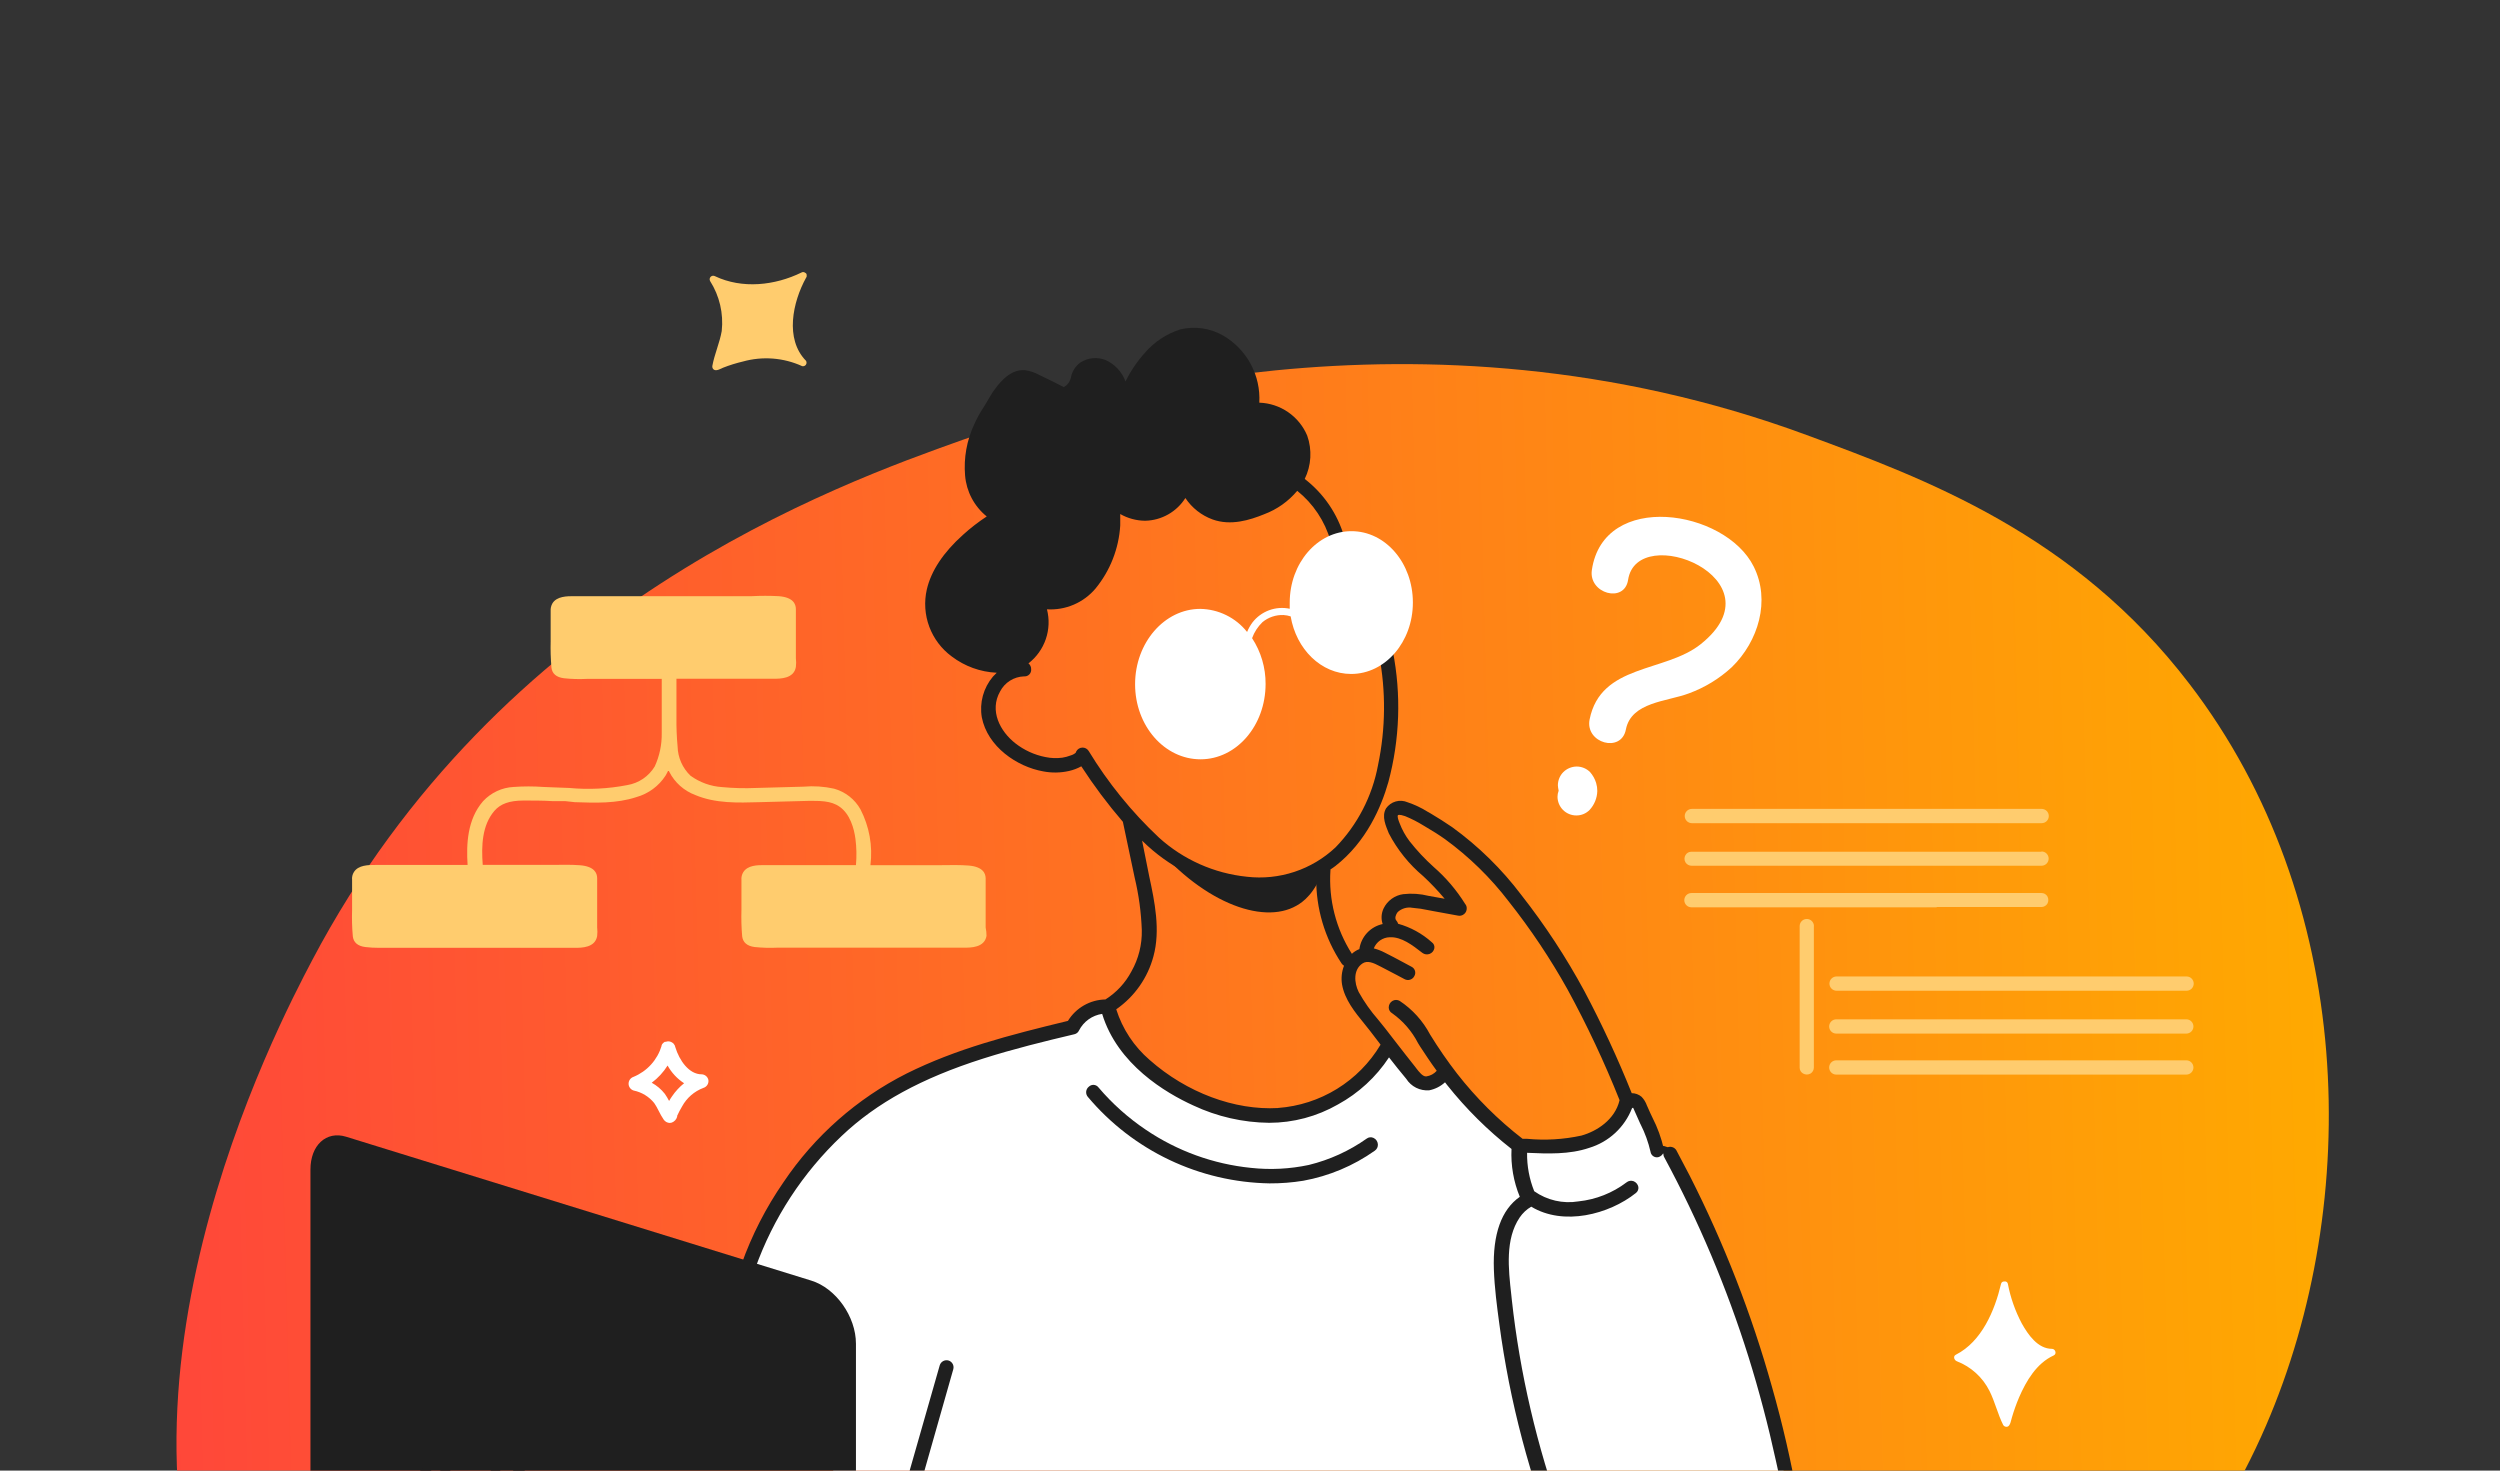
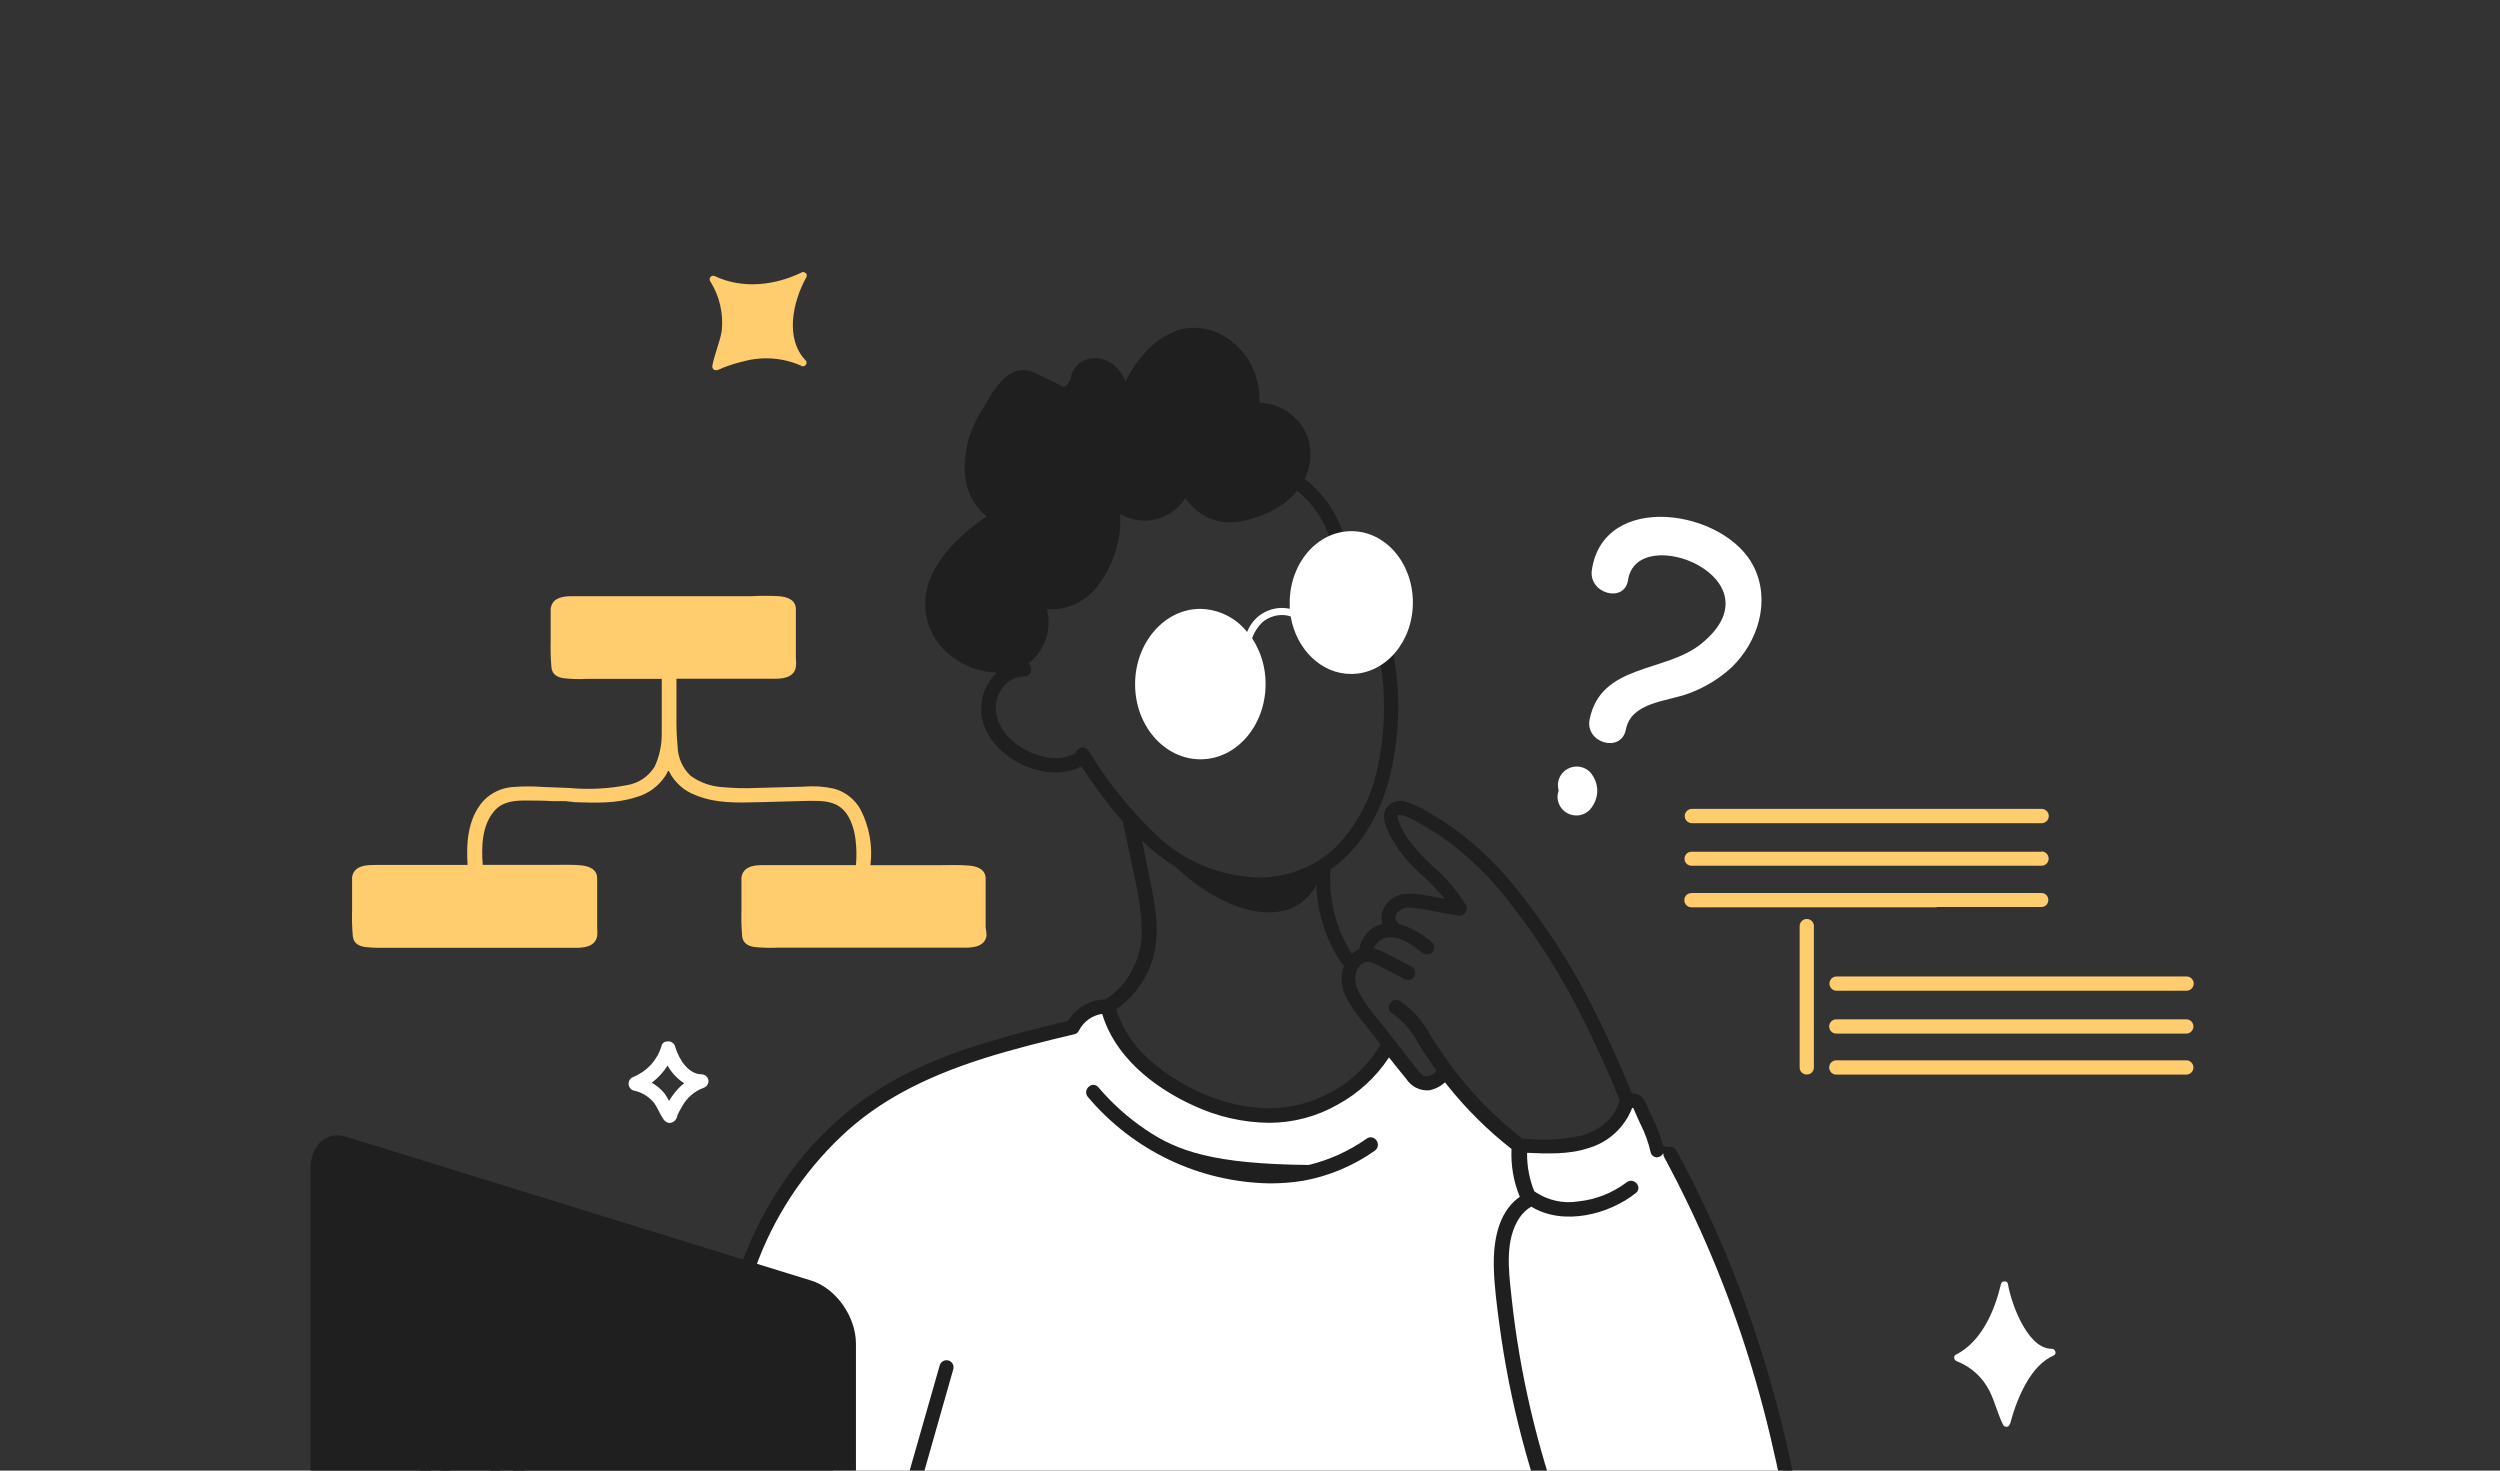
<svg xmlns="http://www.w3.org/2000/svg" width="340" height="200" viewBox="0 0 340 200" fill="none">
  <rect x="0" y="0" width="340" height="200" fill="#333333" stroke="none" />
  <g clip-path="url(#clip0_534_19929)">
-     <path d="M308.177 193.881C321.379 163.31 320.291 122.384 297.754 92.998C282.163 72.599 261.763 65.09 245.705 59.164C192.753 39.619 144.289 55.045 130.961 59.805C113.932 65.867 67.886 82.284 42.445 130.612C37.85 139.355 10.864 190.626 31.963 230.756C62.728 289.294 175.996 286.477 245.093 252.331C263.706 243.151 293.49 227.861 308.177 193.881Z" fill="url(#paint0_linear_534_19929)" />
    <path d="M242.869 201.38C242.276 198.466 241.431 194.677 240.236 190.277C238.148 182.602 237.885 183.661 234.534 172.908C232.746 167.157 229.327 162.047 226.947 156.52C226.869 156.345 226.704 156.189 226.238 156.102C226.1 156.085 225.96 156.097 225.827 156.135C225.693 156.173 225.569 156.238 225.461 156.325C224.606 154.616 223.859 152.854 223.227 151.051C223.14 150.671 222.932 150.33 222.634 150.079C222.408 149.916 222.144 149.812 221.867 149.778C220.609 152.155 218.577 154.03 216.106 155.092C214.495 155.644 212.806 155.932 211.103 155.947C209.63 156.016 208.153 155.945 206.693 155.733C205.001 154.428 203.379 153.034 201.836 151.556C200.123 149.941 198.502 148.232 196.979 146.436C196.385 146.508 195.8 146.634 195.23 146.815C194.751 146.971 194.284 147.159 193.831 147.379L188.76 141.861C187.003 145.279 184.245 148.078 180.853 149.885C170.964 154.966 157.18 149.496 152.177 140.676C151.49 139.487 150.983 138.204 150.671 136.868C149.851 136.794 149.028 136.97 148.31 137.373C147.186 137.921 146.281 138.836 145.746 139.967C137.528 141.331 129.57 143.952 122.15 147.738C110.386 154.179 103.693 168.08 101.828 172.247L105.422 173.471C121.829 175.987 111.532 194.755 113.427 206.13L121.732 210.599L125.385 200.292C125.65 202.468 125.974 204.719 126.356 207.043C126.735 209.346 127.153 211.561 127.59 213.688C131.969 214.069 136.211 215.404 140.019 217.599C143.826 219.794 147.107 222.796 149.632 226.394C144.92 231.319 132.816 231.028 131.039 236.74C143.094 269.642 220.351 258.228 217.553 219.031C217.947 220.184 218.67 221.197 219.632 221.945C224.033 225.17 232.028 220.517 235.049 218.759C238.837 216.554 241.596 214.961 243.063 211.415C244.275 208.167 244.206 204.579 242.869 201.38Z" fill="white" />
    <path d="M152.585 223.49C151.903 222.691 151.026 222.082 150.04 221.722L116.409 206.325V182.748C116.409 179.047 113.679 175.191 110.328 174.161L47.078 154.597C44.368 153.761 42.221 155.753 42.221 159.055V208.18C42.221 211.483 44.407 215.039 47.078 216.146L57.016 220.177C56.31 217.42 55.784 214.62 55.443 211.794C55.336 210.541 54.937 204.722 57.502 201.108C58.415 199.826 59.037 199.748 59.328 199.768C60.3 199.845 60.96 201.225 61.145 202.323C61.234 203.335 61.067 204.354 60.659 205.285C60.314 206.985 60.193 208.722 60.3 210.453C60.368 214.436 62.553 218.351 63.7 220.168C63.182 216.406 63.346 212.583 64.185 208.88C65.011 205.256 67.1 199.457 68.955 199.573C69.325 199.634 69.665 199.811 69.926 200.079C70.432 200.551 70.824 201.133 71.073 201.779C71.322 202.425 71.422 203.119 71.364 203.809C71.879 201.973 73.142 200.895 74.162 201.011C75.182 201.128 75.794 202.633 75.988 203.139C76.461 204.543 76.381 206.075 75.765 207.423C76.61 206.879 77.785 206.286 78.533 206.723C79.281 207.16 79.233 208.938 78.893 211.697C77.921 219.886 77.406 220.867 77.805 223.354C77.948 225.454 78.754 227.454 80.107 229.066C80.477 229.431 80.884 229.756 81.321 230.037L110.347 241.84C111.487 242.36 112.786 242.409 113.961 241.976C114.107 242.442 114.602 242.617 115.185 242.374L151.555 227.22C151.909 227.065 152.216 226.817 152.441 226.502C152.667 226.188 152.804 225.818 152.837 225.433V224.073C152.832 223.853 152.742 223.644 152.585 223.49Z" fill="#1F1F1F" />
    <path d="M156.305 114.039C159.983 117.643 164.818 119.828 169.954 120.208C173.391 120.409 176.824 119.758 179.95 118.313C178.871 121.422 177.259 122.656 176.326 123.17C171.634 125.861 163.154 122.597 156.305 114.039Z" fill="#1F1F1F" />
    <path d="M161.007 66.469C163.066 72.181 171.421 70.724 175.093 67.761C176.331 66.809 177.223 65.478 177.634 63.971C178.044 62.464 177.95 60.864 177.366 59.416C176.761 58.038 175.73 56.89 174.423 56.143C173.116 55.396 171.604 55.09 170.109 55.268L170.575 55.89C171.625 50.576 167.846 44.952 162.085 45.35C156.636 45.739 154.052 51.373 152.313 55.793L153.284 55.919C153.148 53.18 152.488 49.236 148.942 49.226C148.344 49.223 147.761 49.409 147.276 49.758C146.79 50.107 146.428 50.601 146.241 51.169C145.882 51.975 145.629 53.112 144.541 53.112C143.841 52.983 143.188 52.671 142.647 52.208C141.729 51.415 140.575 50.947 139.364 50.877C137.926 50.994 136.984 52.218 136.207 53.306C134.128 56.22 131.855 59.572 131.806 63.292C131.806 66.449 133.448 69.743 136.615 70.695V69.723C133.545 70.89 130.875 72.913 128.921 75.552C126.978 78.272 125.511 81.778 126.978 85.052C127.677 86.567 128.742 87.883 130.076 88.884C131.411 89.885 132.973 90.537 134.623 90.784C135.961 91.043 137.347 90.873 138.582 90.297C139.818 89.721 140.839 88.769 141.501 87.578C142.705 85.169 142.385 82.011 140.024 80.448C139.5 80.108 139.053 80.943 139.539 81.293C142.598 83.362 146.737 82.118 149.088 79.534C152.089 76.241 152.099 71.316 151.594 67.159L150.69 67.401C153.119 71.025 159.19 70.801 161.279 66.935C161.57 66.381 160.735 65.896 160.444 66.449C158.714 69.636 153.576 69.956 151.536 66.916C151.293 66.556 150.564 66.644 150.622 67.159C151.069 70.831 151.176 75.027 148.942 78.184C146.999 80.914 142.977 82.449 140.024 80.448L139.539 81.293C141.948 82.876 141.588 86.606 139.684 88.462C137.052 91.046 132.564 89.822 130.096 87.646C128.662 86.445 127.699 84.776 127.376 82.934C127.262 80.926 127.819 78.937 128.96 77.281C130.791 74.237 133.583 71.889 136.896 70.607C137.025 70.607 137.149 70.556 137.24 70.465C137.331 70.374 137.382 70.25 137.382 70.121C137.382 69.993 137.331 69.869 137.24 69.778C137.149 69.687 137.025 69.636 136.896 69.636C133.185 68.519 132.243 64.06 133.185 60.747C133.805 58.828 134.716 57.017 135.886 55.375C136.857 53.976 138.169 51.237 140.219 51.8C142.268 52.364 144.541 55.404 146.397 53.034C146.749 52.433 147.048 51.803 147.29 51.15C147.502 50.707 147.873 50.362 148.329 50.181C148.784 50.001 149.292 50 149.748 50.178C152.099 50.858 152.264 53.763 152.361 55.773C152.343 55.902 152.377 56.033 152.455 56.137C152.534 56.241 152.65 56.309 152.779 56.327C152.908 56.345 153.039 56.311 153.142 56.233C153.246 56.155 153.315 56.038 153.333 55.909C154.8 52.16 156.849 47.332 161.211 46.322C166.641 45.078 170.711 50.46 169.721 55.482C169.662 55.754 169.847 56.133 170.187 56.094C171.529 55.914 172.894 56.188 174.064 56.87C175.233 57.553 176.142 58.606 176.647 59.863C177.115 61.222 177.105 62.7 176.617 64.052C176.129 65.404 175.194 66.548 173.966 67.294C170.789 69.422 163.737 70.801 162.027 66.061C161.813 65.478 160.871 65.731 161.056 66.323L161.007 66.469Z" fill="#1F1F1F" />
    <path d="M227.559 156.695C227.27 156.275 226.833 155.98 226.335 155.869C226.106 155.81 225.866 155.803 225.633 155.851C225.401 155.898 225.183 155.997 224.994 156.141C224.949 156.186 224.913 156.24 224.888 156.299C224.864 156.358 224.851 156.422 224.851 156.486C224.851 156.55 224.864 156.613 224.888 156.673C224.913 156.732 224.949 156.785 224.994 156.831C225.087 156.915 225.209 156.962 225.334 156.962C225.46 156.962 225.581 156.915 225.674 156.831C225.568 156.899 225.733 156.782 225.674 156.831C225.733 156.831 225.558 156.831 225.616 156.831H225.81C225.626 156.831 225.762 156.831 225.81 156.831H226.044L226.277 156.899H226.335L226.452 156.967L226.558 157.035H226.617L226.714 157.132V157.19V157.122C226.745 157.178 226.787 157.226 226.838 157.265C226.888 157.304 226.946 157.333 227.007 157.349C227.069 157.366 227.133 157.369 227.196 157.36C227.259 157.351 227.32 157.33 227.374 157.297C227.485 157.232 227.565 157.126 227.598 157.003C227.63 156.879 227.613 156.747 227.549 156.636L227.559 156.695Z" fill="#1F1F1F" />
    <path d="M110.153 239.003C109.913 238.964 109.668 239.016 109.464 239.149C109.261 239.282 109.115 239.486 109.055 239.722C108.084 244.297 104.198 248.125 98.574 249.961C93.95 251.609 88.942 251.859 84.177 250.679C82.41 250.196 80.773 249.323 79.388 248.125C81.344 247.701 83.202 246.913 84.867 245.803C86.312 244.824 87.526 243.541 88.422 242.043C88.521 241.824 88.536 241.576 88.462 241.347C88.389 241.118 88.233 240.924 88.025 240.804C87.817 240.683 87.572 240.643 87.337 240.693C87.102 240.742 86.893 240.878 86.751 241.072C85.241 243.423 82.911 245.13 80.214 245.861C79.371 246.162 78.493 246.351 77.601 246.425C77.432 246.381 77.255 246.381 77.086 246.425C76.57 246.387 76.074 246.212 75.648 245.919C74.955 245.418 74.305 244.859 73.705 244.249C76.163 244.428 78.625 243.949 80.835 242.859C82.125 242.203 83.232 241.239 84.061 240.053C84.889 238.868 85.413 237.496 85.586 236.06C85.749 234.71 85.463 233.344 84.77 232.174C84.19 231.335 83.466 230.605 82.633 230.017C82.163 229.663 81.719 229.276 81.302 228.861C79.67 227.142 78.902 224.558 78.951 220.964C79.006 219.239 79.165 217.52 79.427 215.815L80.398 209.015C80.404 208.993 80.404 208.969 80.398 208.947C80.402 208.905 80.402 208.863 80.398 208.821C80.398 207.199 79.757 206.101 78.572 205.79C78.061 205.647 77.52 205.647 77.008 205.79C77.077 205.16 77.077 204.525 77.008 203.896C77.008 202.845 76.667 201.822 76.037 200.981C75.704 200.549 75.228 200.249 74.695 200.133C74.162 200.018 73.605 200.094 73.122 200.35C72.691 200.599 72.312 200.929 72.005 201.321C71.558 199.971 70.674 198.708 69.256 198.553C68.734 198.524 68.215 198.649 67.763 198.911C67.311 199.173 66.945 199.562 66.711 200.029C66.109 200.976 65.592 201.974 65.166 203.012C63.471 207.163 62.725 211.64 62.981 216.116C62.981 216.573 62.981 217.02 63.049 217.486C62.199 215.588 61.686 213.556 61.533 211.483C61.396 210.01 61.38 208.528 61.485 207.053C61.526 206.372 61.607 205.694 61.728 205.023C61.728 204.809 61.805 204.595 61.844 204.381C62.012 203.682 62.097 202.964 62.097 202.244C62.066 201.258 61.655 200.322 60.95 199.631C60.708 199.397 60.42 199.215 60.104 199.098C59.788 198.981 59.451 198.931 59.114 198.951C57.075 199.048 56.278 201.37 56.025 202.128C54.773 205.834 54.339 209.768 54.753 213.659C55.122 216.925 55.816 220.146 56.822 223.276L56.647 223.101C55.253 221.484 53.509 220.205 51.547 219.361C50.096 218.801 48.492 218.784 47.03 219.312C45.534 219.924 44.193 221.401 44.543 223.052C44.654 223.443 44.845 223.807 45.104 224.12C45.363 224.432 45.685 224.688 46.049 224.869L47.176 225.568L48.341 226.306C49.871 227.265 51.317 228.35 52.664 229.551C53.948 230.772 55.086 232.138 56.054 233.621C56.991 235.097 58.114 236.446 59.396 237.633C60.925 238.85 62.591 239.884 64.36 240.713L70.888 244.113L71.082 244.19C71.991 245.195 72.965 246.139 73.997 247.017C74.815 247.734 75.831 248.188 76.911 248.319C79.641 251.563 84.148 253.331 89.646 253.331H89.918C96.339 253.263 102.236 251.33 106.102 248.037C108.549 246.022 110.258 243.251 110.959 240.159C110.986 240.03 110.986 239.897 110.959 239.767C110.933 239.638 110.88 239.516 110.805 239.408C110.729 239.3 110.632 239.208 110.52 239.138C110.408 239.069 110.283 239.023 110.153 239.003ZM58.736 234.068C58.347 233.534 57.968 232.99 57.589 232.456C57.104 231.746 56.618 231.008 56.035 230.309C53.871 227.838 51.298 225.758 48.429 224.16C48.235 224.033 48.031 223.917 47.827 223.8C47.391 223.572 46.981 223.298 46.603 222.984C46.541 222.935 46.492 222.873 46.458 222.803C46.425 222.732 46.407 222.654 46.408 222.576C46.485 222.183 46.711 221.834 47.04 221.605C47.53 221.286 48.085 221.08 48.664 221.001C49.244 220.922 49.833 220.972 50.391 221.148C52.431 221.682 53.908 223.169 55.462 224.742C56.324 225.665 57.264 226.514 58.269 227.278C58.434 227.401 58.638 227.463 58.843 227.452C59.049 227.441 59.245 227.359 59.396 227.22C59.561 227.103 59.682 226.934 59.738 226.74C59.795 226.546 59.784 226.338 59.707 226.151C57.463 219.419 55.413 212.231 57.181 204.974C57.38 204.103 57.637 203.246 57.949 202.409C58.109 201.854 58.451 201.368 58.92 201.03C58.989 200.999 59.063 200.983 59.139 200.983C59.214 200.983 59.289 200.999 59.357 201.03C59.627 201.148 59.842 201.363 59.96 201.632C60.193 202.375 60.193 203.172 59.96 203.915V204.1C59.441 206.808 59.349 209.581 59.688 212.318C60.135 216.029 61.184 218.836 62.874 220.896C63.028 221.075 63.242 221.193 63.476 221.226C63.602 222.11 63.748 222.936 63.904 223.732C63.924 223.853 63.969 223.968 64.036 224.071C64.103 224.174 64.189 224.262 64.291 224.33C64.393 224.398 64.508 224.445 64.628 224.467C64.748 224.49 64.872 224.488 64.992 224.461C65.123 224.44 65.249 224.393 65.362 224.321C65.474 224.25 65.57 224.156 65.645 224.046C65.72 223.936 65.771 223.811 65.796 223.681C65.82 223.55 65.818 223.415 65.788 223.285C64.049 214.397 64.817 207.053 68.246 201.389C68.385 201.08 68.603 200.812 68.877 200.612C69.169 200.476 69.509 200.865 69.645 201.04C70.15 201.765 70.412 202.633 70.393 203.517C70.391 203.706 70.445 203.892 70.548 204.051C68.798 207.879 67.78 212.001 67.546 216.204C67.404 218.838 67.577 221.479 68.061 224.072C68.088 224.227 68.154 224.373 68.255 224.494C68.356 224.615 68.487 224.708 68.634 224.762C68.8 224.814 68.975 224.823 69.145 224.789C69.315 224.755 69.473 224.679 69.606 224.568C69.746 224.453 69.851 224.301 69.91 224.129C69.968 223.957 69.977 223.773 69.936 223.596C69.217 219.78 69.217 215.862 69.936 212.046C70.294 210.188 70.814 208.364 71.49 206.596C71.84 205.683 72.248 204.77 72.695 203.876L72.831 203.604C73.142 202.973 73.492 202.244 74.045 202.011C74.22 201.943 74.55 202.235 74.696 202.516C74.857 202.912 74.965 203.326 75.017 203.75C75.168 204.832 75.112 205.933 74.852 206.995C74.852 207.043 74.852 207.092 74.852 207.14C74.526 207.484 74.24 207.862 73.997 208.267C73.572 209.095 73.289 209.988 73.161 210.909V211.036C72.763 213.091 72.507 215.172 72.394 217.263C72.238 219.808 72.248 222.382 72.277 224.558C72.277 224.816 72.38 225.063 72.562 225.245C72.744 225.427 72.991 225.529 73.249 225.529C73.506 225.529 73.753 225.427 73.936 225.245C74.118 225.063 74.22 224.816 74.22 224.558C74.035 220.073 74.338 215.581 75.124 211.162C75.522 209.219 76.26 208.092 77.377 207.694C77.624 207.572 77.906 207.541 78.174 207.607C78.475 207.743 78.504 208.267 78.494 208.665C78.368 209.559 78.232 210.463 78.096 211.356C77.717 213.853 77.329 216.427 77.125 218.982C76.758 221.899 77.115 224.862 78.164 227.608C78.758 228.925 79.649 230.085 80.767 230.998L81.282 231.416C82.249 232.027 83.01 232.914 83.468 233.961C84.236 236.332 82.876 238.964 81.137 240.353C78.446 242.5 74.754 242.451 71.782 242.15C71.672 242.061 71.542 242 71.403 241.973C71.264 241.946 71.121 241.954 70.985 241.995L65.798 239.265C64.642 238.682 63.457 238.07 62.349 237.381C60.953 236.506 59.728 235.383 58.736 234.068Z" fill="#1F1F1F" />
    <path d="M129.008 185.031C128.762 184.958 128.497 184.986 128.272 185.108C128.046 185.23 127.878 185.436 127.804 185.682L120.771 210.298C120.72 210.456 120.715 210.624 120.754 210.785C120.794 210.947 120.877 211.094 120.994 211.211C121.089 211.308 121.202 211.386 121.327 211.44C121.452 211.493 121.587 211.521 121.723 211.522C121.803 211.532 121.885 211.532 121.965 211.522C122.127 211.478 122.274 211.393 122.393 211.276C122.513 211.158 122.599 211.012 122.645 210.851L129.649 186.206C129.714 185.966 129.683 185.709 129.564 185.49C129.444 185.272 129.245 185.107 129.008 185.031Z" fill="#1F1F1F" />
-     <path d="M186.789 154.752C186.644 154.685 186.484 154.657 186.325 154.672C186.166 154.688 186.014 154.745 185.885 154.839C183.505 156.523 180.829 157.743 177.997 158.434C175.416 158.984 172.763 159.118 170.138 158.832C165.024 158.316 160.118 156.541 155.859 153.664C153.446 152.045 151.269 150.1 149.389 147.884C149.315 147.787 149.221 147.707 149.114 147.648C149.007 147.59 148.888 147.554 148.767 147.544C148.645 147.534 148.522 147.549 148.407 147.59C148.292 147.63 148.186 147.694 148.097 147.777C147.991 147.858 147.902 147.961 147.837 148.077C147.772 148.194 147.732 148.323 147.719 148.457C147.707 148.59 147.721 148.724 147.763 148.851C147.805 148.978 147.872 149.096 147.961 149.195C151 152.803 154.776 155.717 159.035 157.743C163.295 159.769 167.938 160.859 172.654 160.94C174.193 160.948 175.73 160.828 177.249 160.581C180.746 159.945 184.062 158.553 186.963 156.501C187.107 156.404 187.222 156.272 187.297 156.117C187.372 155.961 187.405 155.789 187.391 155.617C187.378 155.432 187.315 155.254 187.209 155.101C187.103 154.949 186.958 154.828 186.789 154.752Z" fill="#1F1F1F" />
+     <path d="M186.789 154.752C186.644 154.685 186.484 154.657 186.325 154.672C186.166 154.688 186.014 154.745 185.885 154.839C183.505 156.523 180.829 157.743 177.997 158.434C165.024 158.316 160.118 156.541 155.859 153.664C153.446 152.045 151.269 150.1 149.389 147.884C149.315 147.787 149.221 147.707 149.114 147.648C149.007 147.59 148.888 147.554 148.767 147.544C148.645 147.534 148.522 147.549 148.407 147.59C148.292 147.63 148.186 147.694 148.097 147.777C147.991 147.858 147.902 147.961 147.837 148.077C147.772 148.194 147.732 148.323 147.719 148.457C147.707 148.59 147.721 148.724 147.763 148.851C147.805 148.978 147.872 149.096 147.961 149.195C151 152.803 154.776 155.717 159.035 157.743C163.295 159.769 167.938 160.859 172.654 160.94C174.193 160.948 175.73 160.828 177.249 160.581C180.746 159.945 184.062 158.553 186.963 156.501C187.107 156.404 187.222 156.272 187.297 156.117C187.372 155.961 187.405 155.789 187.391 155.617C187.378 155.432 187.315 155.254 187.209 155.101C187.103 154.949 186.958 154.828 186.789 154.752Z" fill="#1F1F1F" />
    <path d="M244.52 203.954C243.606 198.791 242.429 193.678 240.994 188.635C238.216 178.705 234.464 169.074 229.793 159.881C229.201 158.725 228.598 157.588 227.986 156.442C227.86 156.229 227.657 156.071 227.419 156.003C227.18 155.934 226.925 155.959 226.704 156.073C226.514 156.176 226.363 156.341 226.277 156.539C226.287 156.442 226.287 156.345 226.277 156.248C225.943 154.77 225.424 153.341 224.732 151.993L224.441 151.381C224.285 151.038 224.13 150.688 223.975 150.332C223.82 149.897 223.575 149.499 223.256 149.166C222.882 148.847 222.407 148.671 221.915 148.671C220.015 143.933 217.866 139.299 215.475 134.789C212.994 130.199 210.127 125.828 206.907 121.724C204.243 118.193 201.067 115.079 197.484 112.485C196.512 111.825 195.541 111.203 194.57 110.63L194.171 110.406C193.31 109.864 192.387 109.427 191.422 109.105C190.916 108.886 190.349 108.849 189.818 109C189.287 109.15 188.825 109.479 188.508 109.93C187.847 111.038 188.508 112.388 188.877 113.33C190.039 115.563 191.63 117.543 193.559 119.159C194.594 120.12 195.567 121.146 196.474 122.229L194.298 121.84C193.165 121.553 191.99 121.474 190.83 121.607C190.26 121.687 189.72 121.906 189.256 122.245C188.791 122.584 188.418 123.032 188.168 123.55C187.852 124.213 187.807 124.972 188.042 125.668C187.228 125.843 186.488 126.264 185.921 126.874C185.355 127.484 184.99 128.253 184.875 129.077C184.498 129.225 184.151 129.442 183.855 129.718C181.695 126.335 180.674 122.349 180.941 118.343C180.945 118.311 180.945 118.278 180.941 118.246C181.164 118.1 181.397 117.945 181.621 117.77C185.836 114.477 187.857 109.746 188.819 106.356C190.378 100.541 190.584 94.446 189.421 88.54C189.397 88.384 189.331 88.237 189.23 88.116C189.129 87.994 188.997 87.903 188.848 87.85C188.683 87.798 188.507 87.789 188.337 87.823C188.167 87.857 188.009 87.933 187.876 88.044C187.736 88.159 187.631 88.311 187.573 88.483C187.514 88.655 187.505 88.839 187.546 89.016C188.499 93.991 188.452 99.106 187.41 104.063C186.629 108.279 184.618 112.169 181.63 115.244C180.032 116.747 178.126 117.882 176.043 118.572C173.961 119.261 171.754 119.488 169.575 119.237C165.124 118.781 160.934 116.916 157.617 113.913C153.914 110.434 150.698 106.471 148.058 102.13C147.967 101.984 147.839 101.864 147.687 101.783C147.536 101.703 147.365 101.664 147.193 101.671C147.021 101.678 146.854 101.73 146.709 101.823C146.564 101.915 146.446 102.045 146.368 102.198C146.338 102.258 146.312 102.32 146.29 102.383C146.089 102.551 145.853 102.673 145.6 102.742C145.243 102.881 144.871 102.982 144.493 103.043C143.716 103.148 142.928 103.119 142.161 102.956C140.681 102.664 139.29 102.028 138.101 101.1C135.993 99.459 134.536 96.641 136.012 94.038C136.322 93.437 136.788 92.93 137.36 92.57C137.932 92.209 138.59 92.008 139.266 91.988C139.397 92 139.529 91.983 139.652 91.939C139.775 91.894 139.887 91.823 139.98 91.73C140.073 91.638 140.144 91.526 140.188 91.402C140.233 91.279 140.25 91.147 140.238 91.017C140.243 90.865 140.213 90.713 140.148 90.575C140.084 90.436 139.989 90.315 139.869 90.22C140.961 89.375 141.782 88.228 142.229 86.921C142.677 85.614 142.731 84.204 142.385 82.867C143.632 82.943 144.88 82.727 146.029 82.234C147.178 81.741 148.195 80.987 149 80.03C150.987 77.599 152.159 74.606 152.352 71.472C152.352 70.967 152.352 70.501 152.352 69.908C153.367 70.488 154.514 70.803 155.684 70.821H155.761C156.854 70.795 157.923 70.499 158.874 69.96C159.824 69.421 160.627 68.656 161.211 67.732C162.102 69.073 163.399 70.094 164.912 70.646C167.399 71.54 169.963 70.734 171.926 69.937C173.675 69.282 175.225 68.184 176.423 66.751C178.599 68.495 180.181 70.871 180.95 73.551C180.998 73.71 181.085 73.854 181.204 73.97C181.323 74.085 181.47 74.168 181.63 74.211C181.803 74.251 181.983 74.246 182.153 74.197C182.323 74.147 182.477 74.055 182.602 73.93C182.716 73.811 182.797 73.663 182.835 73.502C182.872 73.342 182.866 73.174 182.815 73.016C181.906 69.887 180.025 67.128 177.443 65.138C177.886 64.228 178.145 63.239 178.203 62.229C178.261 61.218 178.119 60.206 177.783 59.251C177.241 57.958 176.338 56.847 175.183 56.051C174.027 55.256 172.667 54.809 171.265 54.763C171.368 52.948 170.969 51.139 170.112 49.536C169.255 47.932 167.974 46.595 166.408 45.671C164.623 44.624 162.501 44.314 160.492 44.806C158.629 45.405 156.968 46.508 155.693 47.993C154.644 49.161 153.761 50.468 153.07 51.878C152.835 51.237 152.474 50.648 152.009 50.148C151.543 49.648 150.983 49.245 150.36 48.964C149.808 48.745 149.213 48.66 148.622 48.716C148.031 48.772 147.461 48.967 146.96 49.285C146.273 49.767 145.802 50.499 145.649 51.325C145.593 51.602 145.477 51.864 145.309 52.093C145.141 52.321 144.926 52.51 144.677 52.646C143.706 52.15 142.783 51.674 141.763 51.198L141.433 51.043C140.814 50.689 140.136 50.452 139.432 50.343C137.12 50.139 135.546 52.597 134.963 53.403C134.759 53.724 134.565 54.054 134.38 54.375C134.196 54.695 134.031 54.987 133.836 55.278C133.324 56.05 132.876 56.862 132.496 57.707C131.48 59.88 131.051 62.282 131.252 64.672C131.341 65.751 131.647 66.8 132.153 67.757C132.659 68.714 133.354 69.558 134.196 70.238C133.06 70.981 131.985 71.813 130.98 72.725C128.289 75.134 126.628 77.64 126.045 80.176C125.663 81.858 125.78 83.616 126.382 85.233C126.984 86.85 128.046 88.256 129.436 89.278C131.204 90.62 133.338 91.392 135.556 91.493C135.381 91.658 135.206 91.833 135.041 92.017C134.401 92.773 133.934 93.659 133.672 94.614C133.411 95.568 133.36 96.569 133.525 97.545C134.293 101.547 138.305 104.277 141.88 104.908C143.043 105.134 144.241 105.114 145.396 104.85C145.977 104.72 146.536 104.507 147.057 104.219C148.77 106.859 150.659 109.38 152.711 111.766L154.314 119.353C154.875 121.695 155.2 124.087 155.285 126.493C155.331 128.458 154.844 130.398 153.877 132.108C153.054 133.669 151.835 134.986 150.341 135.926C149.314 135.944 148.309 136.22 147.418 136.73C146.526 137.239 145.778 137.965 145.241 138.84C137.227 140.783 130.048 142.638 123.316 145.99C116.554 149.398 110.783 154.49 106.559 160.775C104.173 164.225 102.252 167.974 100.847 171.927C100.789 172.077 100.772 172.241 100.8 172.4C100.827 172.559 100.897 172.708 101.002 172.83C101.099 172.937 101.217 173.023 101.35 173.082C101.482 173.14 101.625 173.17 101.77 173.17H101.954C102.125 173.14 102.284 173.064 102.415 172.951C102.547 172.839 102.646 172.693 102.702 172.529C105.146 165.672 109.177 159.491 114.466 154.49C119.226 149.973 125.336 146.631 133.7 143.969C137.819 142.658 142.093 141.609 146.115 140.657C146.253 140.626 146.382 140.564 146.492 140.474C146.602 140.385 146.689 140.271 146.746 140.142C147.054 139.542 147.499 139.025 148.047 138.633C148.594 138.241 149.228 137.986 149.894 137.888C151.982 144.756 158.53 148.632 162.289 150.342C165.519 151.859 169.037 152.664 172.606 152.702C175.888 152.7 179.113 151.839 181.961 150.206C184.765 148.673 187.15 146.475 188.906 143.804C189.654 144.775 190.441 145.747 191.247 146.718C191.577 147.239 192.042 147.66 192.593 147.936C193.145 148.212 193.761 148.331 194.375 148.282C195.177 148.122 195.919 147.746 196.522 147.194L196.823 147.583C199.388 150.806 202.323 153.718 205.566 156.258C205.459 158.484 205.844 160.706 206.693 162.766C204.187 164.524 203.002 167.847 203.167 172.655C203.254 175.152 203.584 177.639 203.905 180.028C204.255 182.69 204.701 185.342 205.207 187.926C206.252 193.186 207.621 198.377 209.306 203.469C210.151 205.985 211.074 208.51 212.065 210.958C212.929 213.115 213.92 215.553 215.105 217.836C216.003 219.737 217.334 221.4 218.991 222.693C220.246 223.568 221.746 224.023 223.275 223.995C224.18 223.99 225.081 223.869 225.956 223.635C230.903 222.148 235.545 219.79 239.663 216.67C241.487 215.315 242.951 213.534 243.928 211.483C244.879 209.091 245.086 206.466 244.52 203.954ZM190.354 136.12C190.206 136.035 190.038 135.99 189.868 135.99C189.697 135.99 189.53 136.035 189.382 136.12C189.227 136.21 189.098 136.339 189.007 136.494C188.917 136.649 188.869 136.825 188.867 137.004C188.866 137.169 188.91 137.331 188.994 137.473C189.078 137.615 189.199 137.731 189.343 137.81C190.821 138.859 192.024 140.249 192.85 141.861L193.151 142.347C193.792 143.318 194.511 144.426 195.395 145.63C195.033 146.04 194.538 146.309 193.996 146.388C193.52 146.475 192.967 145.747 192.607 145.281L192.491 145.125C191.568 143.969 190.664 142.803 189.761 141.638L188.401 139.879C188.08 139.481 187.76 139.073 187.43 138.675C186.42 137.521 185.534 136.264 184.787 134.925C184.156 133.653 184.03 131.894 185.283 131.039C185.963 130.573 186.788 130.942 187.711 131.428L189.907 132.574L191.024 133.167C191.139 133.229 191.265 133.266 191.395 133.278C191.525 133.29 191.656 133.276 191.78 133.236C191.904 133.196 192.019 133.131 192.118 133.046C192.217 132.961 192.297 132.857 192.355 132.739C192.416 132.632 192.455 132.513 192.469 132.39C192.483 132.267 192.471 132.142 192.435 132.024C192.398 131.905 192.338 131.795 192.257 131.701C192.177 131.607 192.078 131.531 191.966 131.477L190.771 130.835C189.946 130.389 189.12 129.951 188.284 129.534C187.824 129.296 187.339 129.11 186.837 128.98C187.008 128.544 187.304 128.168 187.688 127.898C188.071 127.629 188.525 127.478 188.994 127.465C190.606 127.387 192.092 128.543 193.443 129.592C193.583 129.698 193.748 129.766 193.923 129.789C194.097 129.813 194.274 129.792 194.438 129.727C194.601 129.663 194.746 129.558 194.857 129.422C194.969 129.286 195.044 129.124 195.075 128.951C195.098 128.797 195.078 128.64 195.016 128.497C194.954 128.355 194.853 128.232 194.725 128.145C193.411 126.964 191.842 126.103 190.14 125.629C190.1 125.469 190.019 125.322 189.907 125.201C189.615 124.881 189.858 124.327 190.082 124.045C190.348 123.798 190.669 123.617 191.018 123.515C191.367 123.414 191.735 123.396 192.092 123.462C192.838 123.52 193.578 123.63 194.307 123.793L195.026 123.929L198.222 124.512C198.378 124.555 198.542 124.56 198.7 124.524C198.857 124.489 199.004 124.414 199.126 124.308C199.24 124.212 199.332 124.091 199.392 123.955C199.453 123.819 199.481 123.67 199.475 123.521C199.478 123.307 199.402 123.099 199.262 122.938C198.093 121.056 196.649 119.36 194.978 117.906C193.788 116.836 192.693 115.666 191.704 114.409C191.134 113.66 190.676 112.832 190.344 111.951L190.295 111.825C190.208 111.601 189.984 111.018 190.13 110.853C190.13 110.853 190.295 110.717 191.102 110.999C191.961 111.35 192.79 111.772 193.579 112.262L193.919 112.466C194.803 112.981 195.687 113.534 196.522 114.127C199.807 116.521 202.729 119.377 205.197 122.608C208.179 126.376 210.852 130.378 213.192 134.575C215.844 139.439 218.202 144.457 220.254 149.603C220.254 149.603 220.254 149.603 220.254 149.652C219.623 152.284 217.165 153.858 215.067 154.441C212.64 154.968 210.146 155.115 207.674 154.878H207.072C203.74 152.303 200.744 149.32 198.154 145.999C196.84 144.298 195.618 142.527 194.492 140.695C193.518 138.848 192.095 137.274 190.354 136.12ZM173.839 150.691C167.904 151.031 161.376 148.593 156.354 144.154C154.227 142.325 152.653 139.94 151.808 137.266C154.295 135.539 156.089 132.985 156.869 130.058C157.84 126.503 157.034 122.617 156.296 119.188L155.324 114.331L155.441 114.438C158.874 117.807 163.245 120.059 167.982 120.898C171.726 121.545 175.579 121.012 179.007 119.373C178.959 123.517 180.161 127.579 182.456 131.03C182.544 131.155 182.656 131.261 182.786 131.341C182.473 132.143 182.379 133.015 182.514 133.866C182.864 135.935 184.282 137.674 185.535 139.209C185.807 139.53 186.06 139.85 186.312 140.181L187.74 142.046V142.104C186.279 144.544 184.252 146.596 181.831 148.089C179.41 149.582 176.666 150.471 173.83 150.682L173.839 150.691ZM226.238 156.821C226.203 157.014 226.237 157.214 226.335 157.384C231.008 166.04 234.843 175.122 237.788 184.507C239.216 189.072 240.479 193.861 241.538 198.728L241.81 199.962C242.319 202.03 242.688 204.13 242.917 206.247C243.171 208.456 242.574 210.68 241.246 212.464C239.92 214.124 238.312 215.538 236.496 216.641C234.433 217.989 232.259 219.159 229.997 220.138L229.842 220.206C227.666 221.178 225.208 222.217 222.877 222.052C221.931 221.913 221.027 221.57 220.227 221.046C219.426 220.523 218.75 219.832 218.243 219.021C217.127 217.321 216.186 215.511 215.436 213.62L215.339 213.387C214.367 211.085 213.396 208.676 212.483 206.257C210.753 201.49 209.31 196.624 208.16 191.685C207.009 186.764 206.156 181.778 205.605 176.755L205.537 176.104C205.139 172.548 204.692 168.517 206.673 165.583C207.081 164.979 207.619 164.475 208.247 164.107C212.638 166.768 218.816 165.166 222.479 162.251C222.603 162.156 222.701 162.03 222.76 161.885C222.82 161.739 222.84 161.581 222.819 161.426C222.785 161.253 222.708 161.092 222.596 160.956C222.484 160.82 222.34 160.715 222.177 160.648C222.016 160.586 221.841 160.567 221.671 160.594C221.5 160.621 221.339 160.694 221.206 160.804C219.304 162.247 217.043 163.141 214.668 163.388C212.561 163.735 210.401 163.239 208.655 162.008C207.988 160.348 207.658 158.571 207.684 156.782C210.511 156.908 213.435 157.025 216.125 156.112C217.442 155.714 218.651 155.022 219.661 154.088C220.67 153.154 221.455 152.002 221.954 150.721L222.09 150.643C222.155 150.743 222.207 150.85 222.245 150.963C222.517 151.595 222.799 152.216 223.081 152.838L223.129 152.926C223.724 154.104 224.175 155.35 224.47 156.636C224.486 156.757 224.527 156.873 224.59 156.976C224.653 157.08 224.737 157.17 224.837 157.239C224.936 157.308 225.049 157.356 225.168 157.38C225.288 157.403 225.41 157.401 225.529 157.375C225.672 157.336 225.806 157.268 225.922 157.174C226.037 157.08 226.132 156.963 226.199 156.831L226.238 156.821Z" fill="#1F1F1F" />
    <path d="M183.796 72.239C179.163 72.239 175.403 76.582 175.403 81.954C175.403 82.235 175.403 82.507 175.403 82.789C174.468 82.593 173.497 82.663 172.6 82.993C171.703 83.323 170.918 83.899 170.333 84.654C170.038 85.053 169.793 85.487 169.604 85.946C168.84 84.984 167.873 84.203 166.771 83.661C165.668 83.118 164.46 82.827 163.231 82.808C158.374 82.808 154.372 87.393 154.372 93.057C154.372 98.72 158.374 103.266 163.27 103.266C168.166 103.266 172.12 98.681 172.12 93.018C172.134 90.807 171.495 88.641 170.284 86.791C170.581 85.968 171.063 85.223 171.693 84.615C172.495 83.949 173.516 83.603 174.558 83.644C174.889 83.663 175.215 83.725 175.53 83.828C176.287 88.297 179.678 91.658 183.758 91.658C188.391 91.658 192.151 87.316 192.151 81.944C192.151 76.572 188.43 72.239 183.796 72.239Z" fill="white" />
    <path d="M134.05 126.144V125.687V123.54C134.05 122.18 134.05 120.83 134.05 119.48C134.05 118.761 133.661 117.867 131.709 117.712C130.504 117.624 129.28 117.644 128.095 117.663H126.424H118.381C118.705 115.052 118.23 112.404 117.021 110.067C116.637 109.385 116.122 108.785 115.505 108.303C114.888 107.822 114.181 107.467 113.427 107.259C112.066 106.957 110.667 106.865 109.279 106.987L102.838 107.162C101.296 107.232 99.751 107.193 98.214 107.046C96.658 106.948 95.162 106.409 93.901 105.491C92.82 104.452 92.191 103.028 92.153 101.528C92.033 100.217 91.981 98.9 91.997 97.584V96.613C91.997 95.185 91.997 93.698 91.997 92.309H101.332C102.624 92.309 103.916 92.309 105.218 92.309C106.112 92.309 107.977 92.309 108.239 90.706C108.288 90.309 108.288 89.908 108.239 89.511C108.239 89.356 108.239 89.201 108.239 89.055C108.239 88.336 108.239 87.617 108.239 86.898C108.239 85.548 108.239 84.188 108.239 82.847C108.239 82.119 107.851 81.225 105.888 81.079C104.685 81.016 103.478 81.016 102.275 81.079H100.507H90.948C87.936 81.079 84.925 81.079 81.914 81.079H80.748C79.912 81.079 79.087 81.079 78.251 81.079H78.047C77.125 81.079 75.735 81.079 75.133 82.051C74.945 82.374 74.861 82.747 74.89 83.12V83.323C74.89 83.965 74.89 84.606 74.89 85.266V85.975C74.89 86.383 74.89 86.791 74.89 87.2C74.858 88.395 74.894 89.592 74.997 90.784C75.085 91.61 75.648 92.105 76.687 92.241C77.723 92.353 78.766 92.382 79.806 92.329H80.913C83.944 92.329 86.965 92.329 89.996 92.329C89.996 93.591 89.996 94.864 89.996 96.098C89.996 97.331 89.996 98.507 89.996 99.702C90.022 101.266 89.697 102.816 89.044 104.238C88.641 104.906 88.097 105.478 87.452 105.916C86.806 106.353 86.073 106.646 85.304 106.774C82.707 107.279 80.05 107.41 77.416 107.162L75.337 107.084L73.899 107.026C72.554 106.929 71.204 106.929 69.858 107.026C68.269 107.104 66.773 107.802 65.691 108.969C63.554 111.436 63.408 114.798 63.593 117.634H53.742C52.907 117.634 52.072 117.634 51.236 117.634H51.042C50.119 117.634 48.73 117.634 48.128 118.606C47.929 118.925 47.844 119.301 47.885 119.674V119.868C47.885 120.519 47.885 121.17 47.885 121.811V123.754C47.844 124.947 47.877 126.14 47.982 127.329C48.069 128.164 48.642 128.66 49.672 128.796C50.294 128.87 50.92 128.906 51.547 128.903H52.8H53.908C59.416 128.903 64.933 128.903 70.422 128.903H74.307C75.599 128.903 76.901 128.903 78.193 128.903C79.087 128.903 80.942 128.903 81.214 127.3C81.258 126.906 81.258 126.509 81.214 126.115C81.205 125.959 81.205 125.804 81.214 125.648V123.502C81.214 122.142 81.214 120.791 81.214 119.441C81.214 118.722 80.826 117.828 78.873 117.673C77.669 117.586 76.445 117.605 75.25 117.624H73.589H65.652C65.458 115.06 65.545 112.252 67.236 110.28C68.071 109.309 69.285 108.882 71.189 108.872C72.491 108.872 73.812 108.872 75.075 108.95H76.833L78.164 109.095C80.952 109.192 83.847 109.299 86.547 108.406C88.179 107.949 89.588 106.913 90.511 105.491C90.657 105.243 90.79 104.987 90.909 104.724C90.941 104.803 90.976 104.881 91.016 104.957C91.758 106.42 93.024 107.551 94.562 108.124C97.311 109.28 100.332 109.183 103.304 109.095L109.929 108.92C111.377 108.92 113.019 108.852 114.213 109.736C115.593 110.708 116.156 112.651 116.341 114.088C116.493 115.271 116.516 116.466 116.409 117.654H106.695C105.859 117.654 105.024 117.654 104.198 117.654H103.994C103.023 117.654 101.682 117.654 101.08 118.625C100.888 118.943 100.803 119.314 100.837 119.684V119.888C100.837 120.539 100.837 121.18 100.837 121.831V122.53C100.837 122.928 100.837 123.336 100.837 123.744C100.801 124.94 100.834 126.137 100.934 127.329C101.031 128.164 101.595 128.66 102.634 128.796C103.67 128.903 104.712 128.932 105.752 128.883H106.86C112.368 128.883 117.885 128.883 123.374 128.883H127.26C128.561 128.883 129.853 128.883 131.145 128.883C132.039 128.883 133.894 128.883 134.166 127.28C134.167 126.898 134.128 126.518 134.05 126.144Z" fill="#FFCC6E" />
    <path d="M109.619 49.071C106.704 46.098 107.812 41.066 109.619 37.783C109.664 37.728 109.694 37.663 109.708 37.594C109.721 37.524 109.717 37.452 109.696 37.385C109.7 37.346 109.7 37.307 109.696 37.268C109.666 37.219 109.626 37.177 109.58 37.142L109.434 37.054C109.37 37.019 109.298 37 109.225 37C109.152 37 109.08 37.019 109.016 37.054C105.393 38.832 100.954 39.328 97.233 37.56C97.141 37.508 97.034 37.489 96.93 37.503C96.825 37.518 96.728 37.566 96.653 37.641C96.579 37.715 96.531 37.812 96.516 37.917C96.501 38.021 96.521 38.128 96.573 38.22C97.857 40.241 98.415 42.639 98.156 45.02C97.874 46.633 97.184 48.119 96.883 49.741C96.859 49.844 96.868 49.952 96.908 50.049C96.948 50.147 97.017 50.229 97.107 50.285C97.447 50.499 98.078 50.12 98.35 50.004C99.223 49.662 100.119 49.383 101.031 49.168C103.712 48.418 106.572 48.642 109.104 49.8C109.197 49.819 109.293 49.811 109.382 49.777C109.47 49.742 109.546 49.682 109.601 49.605C109.656 49.527 109.687 49.435 109.69 49.34C109.693 49.246 109.668 49.152 109.619 49.071ZM97.311 49.382C97.136 49.343 97.146 49.479 97.311 49.382V49.382Z" fill="#FFCC6E" />
    <path d="M95.417 146.107C93.707 146.107 92.395 144.232 91.842 142.415C91.817 142.248 91.743 142.092 91.628 141.968L91.55 141.881L91.424 141.793C91.234 141.663 91.003 141.604 90.773 141.628C90.69 141.639 90.609 141.658 90.53 141.687H90.414C90.318 141.743 90.23 141.812 90.151 141.891C90.078 141.967 90.019 142.056 89.977 142.153V142.24C89.693 143.184 89.203 144.052 88.54 144.782C87.878 145.511 87.061 146.083 86.149 146.456C85.948 146.524 85.775 146.655 85.655 146.831C85.536 147.006 85.478 147.216 85.489 147.428C85.498 147.628 85.57 147.821 85.693 147.979C85.817 148.138 85.986 148.254 86.178 148.312C87.281 148.54 88.27 149.144 88.976 150.021C89.202 150.356 89.403 150.707 89.578 151.071C89.78 151.487 90.011 151.89 90.268 152.275C90.362 152.409 90.485 152.518 90.628 152.596C90.771 152.674 90.931 152.717 91.094 152.722C91.186 152.719 91.278 152.702 91.366 152.673C91.542 152.606 91.7 152.498 91.827 152.358C91.954 152.218 92.045 152.05 92.094 151.867V151.751C92.291 151.318 92.511 150.896 92.755 150.488C93.388 149.318 94.424 148.418 95.669 147.952C95.894 147.883 96.085 147.734 96.208 147.534C96.332 147.334 96.378 147.096 96.339 146.864C96.292 146.653 96.175 146.464 96.008 146.327C95.841 146.19 95.633 146.112 95.417 146.107ZM93.037 147.321C92.408 147.826 91.858 148.422 91.405 149.089C91.257 149.295 91.121 149.509 90.997 149.73C90.824 149.394 90.629 149.069 90.414 148.759C89.928 148.142 89.324 147.63 88.636 147.253C89.494 146.613 90.225 145.819 90.793 144.912C91.332 145.886 92.103 146.714 93.037 147.321Z" fill="white" />
    <path d="M279.075 183.443C277.132 183.443 275.811 181.501 274.966 179.995C274.07 178.305 273.431 176.491 273.071 174.613C273.065 174.56 273.047 174.509 273.019 174.463C272.991 174.417 272.954 174.377 272.911 174.346C272.867 174.315 272.817 174.293 272.764 174.282C272.712 174.272 272.658 174.272 272.605 174.283C272.5 174.266 272.392 174.291 272.305 174.353C272.217 174.415 272.158 174.508 272.139 174.613C271.284 178.237 269.516 182.453 265.999 184.24C265.582 184.444 265.766 184.978 266.116 185.124C268.062 185.874 269.657 187.326 270.585 189.194C271.323 190.681 271.692 192.322 272.44 193.809C272.498 193.899 272.582 193.969 272.681 194.009C272.78 194.049 272.89 194.057 272.994 194.032C273.411 193.954 273.518 193.061 273.625 192.759C273.895 191.835 274.22 190.926 274.597 190.039C275.568 187.795 276.977 185.406 279.289 184.347C279.774 184.133 279.522 183.443 279.075 183.443ZM272.391 193.352C272.333 193.439 272.391 193.41 272.391 193.352V193.352Z" fill="white" />
    <path d="M238.497 77.038C234.612 69.267 218.097 66.712 216.495 77.504C215.999 80.72 220.924 82.109 221.42 78.865C222.653 70.811 242.412 78.728 231.299 87.607C226.442 91.493 217.699 90.259 216.184 97.856C215.562 101.071 220.497 102.451 221.119 99.216C221.847 95.456 226.743 95.418 229.686 94.3C231.845 93.511 233.826 92.303 235.515 90.745C239.148 87.228 240.819 81.653 238.497 77.038Z" fill="white" />
    <path d="M216.242 104.996C215.759 104.517 215.106 104.248 214.425 104.248C213.749 104.256 213.102 104.524 212.619 104.996C212.141 105.476 211.873 106.126 211.871 106.803C211.871 107.036 211.929 107.259 211.968 107.483C211.968 107.483 211.968 107.483 211.968 107.561C211.874 107.812 211.824 108.079 211.822 108.347C211.822 109.025 212.091 109.675 212.57 110.154C213.049 110.633 213.699 110.902 214.377 110.902C214.713 110.905 215.046 110.84 215.356 110.712C215.667 110.583 215.948 110.394 216.184 110.154C216.834 109.452 217.207 108.537 217.233 107.58C217.234 107.212 217.182 106.845 217.077 106.492C216.911 105.939 216.626 105.428 216.242 104.996Z" fill="white" />
    <path d="M246.696 125.95C246.696 125.692 246.594 125.445 246.412 125.263C246.229 125.081 245.982 124.979 245.725 124.979C245.467 124.979 245.22 125.081 245.038 125.263C244.856 125.445 244.753 125.692 244.753 125.95V145.184C244.749 145.35 244.79 145.514 244.872 145.657C244.954 145.801 245.074 145.92 245.22 146C245.372 146.091 245.547 146.138 245.725 146.136C245.898 146.136 246.068 146.092 246.22 146.01C246.361 145.924 246.477 145.805 246.559 145.662C246.64 145.519 246.684 145.358 246.686 145.194V125.96L246.696 125.95Z" fill="#FFCC6E" />
    <path d="M259.383 132.798H249.775C249.518 132.798 249.271 132.9 249.088 133.082C248.906 133.265 248.804 133.512 248.804 133.769C248.804 134.027 248.906 134.274 249.088 134.456C249.271 134.638 249.518 134.741 249.775 134.741H297.375C297.633 134.741 297.88 134.638 298.062 134.456C298.244 134.274 298.346 134.027 298.346 133.769C298.346 133.512 298.244 133.265 298.062 133.082C297.88 132.9 297.633 132.798 297.375 132.798H259.383Z" fill="#FFCC6E" />
    <path d="M297.336 138.627H249.737C249.479 138.627 249.232 138.729 249.05 138.911C248.867 139.094 248.765 139.341 248.765 139.598C248.765 139.856 248.867 140.103 249.05 140.285C249.232 140.467 249.479 140.57 249.737 140.57H297.336C297.594 140.57 297.841 140.467 298.023 140.285C298.205 140.103 298.308 139.856 298.308 139.598C298.308 139.341 298.205 139.094 298.023 138.911C297.841 138.729 297.594 138.627 297.336 138.627Z" fill="#FFCC6E" />
    <path d="M297.336 144.203H249.737C249.479 144.203 249.232 144.305 249.05 144.488C248.867 144.67 248.765 144.917 248.765 145.175C248.765 145.432 248.867 145.679 249.05 145.861C249.232 146.044 249.479 146.146 249.737 146.146H297.336C297.594 146.146 297.841 146.044 298.023 145.861C298.205 145.679 298.308 145.432 298.308 145.175C298.308 144.917 298.205 144.67 298.023 144.488C297.841 144.305 297.594 144.203 297.336 144.203Z" fill="#FFCC6E" />
    <path d="M230.065 111.952H277.665C277.923 111.952 278.17 111.849 278.352 111.667C278.534 111.485 278.636 111.238 278.636 110.98C278.636 110.723 278.534 110.475 278.352 110.293C278.17 110.111 277.923 110.009 277.665 110.009H239.702H230.094C229.837 110.009 229.59 110.111 229.408 110.293C229.225 110.475 229.123 110.723 229.123 110.98C229.123 111.238 229.225 111.485 229.408 111.667C229.59 111.849 229.837 111.952 230.094 111.952H230.065Z" fill="#FFCC6E" />
    <path d="M277.636 115.837H230.036C229.871 115.832 229.707 115.873 229.563 115.955C229.419 116.038 229.3 116.158 229.22 116.303C229.135 116.451 229.09 116.618 229.09 116.789C229.09 116.959 229.135 117.127 229.22 117.274C229.307 117.416 229.428 117.534 229.572 117.615C229.717 117.697 229.88 117.74 230.046 117.741H277.646C277.903 117.741 278.15 117.638 278.333 117.456C278.515 117.274 278.617 117.027 278.617 116.769C278.617 116.512 278.515 116.265 278.333 116.082C278.15 115.9 277.903 115.798 277.646 115.798L277.636 115.837Z" fill="#FFCC6E" />
    <path d="M263.404 123.356H277.636C277.8 123.354 277.961 123.31 278.104 123.229C278.247 123.147 278.366 123.031 278.452 122.89C278.531 122.741 278.572 122.574 278.572 122.404C278.572 122.235 278.531 122.068 278.452 121.919C278.372 121.774 278.253 121.653 278.109 121.571C277.965 121.489 277.802 121.448 277.636 121.452H230.036C229.778 121.452 229.531 121.555 229.349 121.737C229.167 121.919 229.065 122.166 229.065 122.424C229.065 122.682 229.167 122.929 229.349 123.111C229.531 123.293 229.778 123.395 230.036 123.395H263.375L263.404 123.356Z" fill="#FFCC6E" />
  </g>
  <defs>
    <linearGradient id="paint0_linear_534_19929" x1="316.719" y1="49.522" x2="7.329" y2="57.672" gradientUnits="userSpaceOnUse">
      <stop stop-color="#FFAA00" />
      <stop offset="1" stop-color="#FF433C" />
    </linearGradient>
    <clipPath id="clip0_534_19929">
      <rect width="340" height="200" fill="white" />
    </clipPath>
  </defs>
</svg>